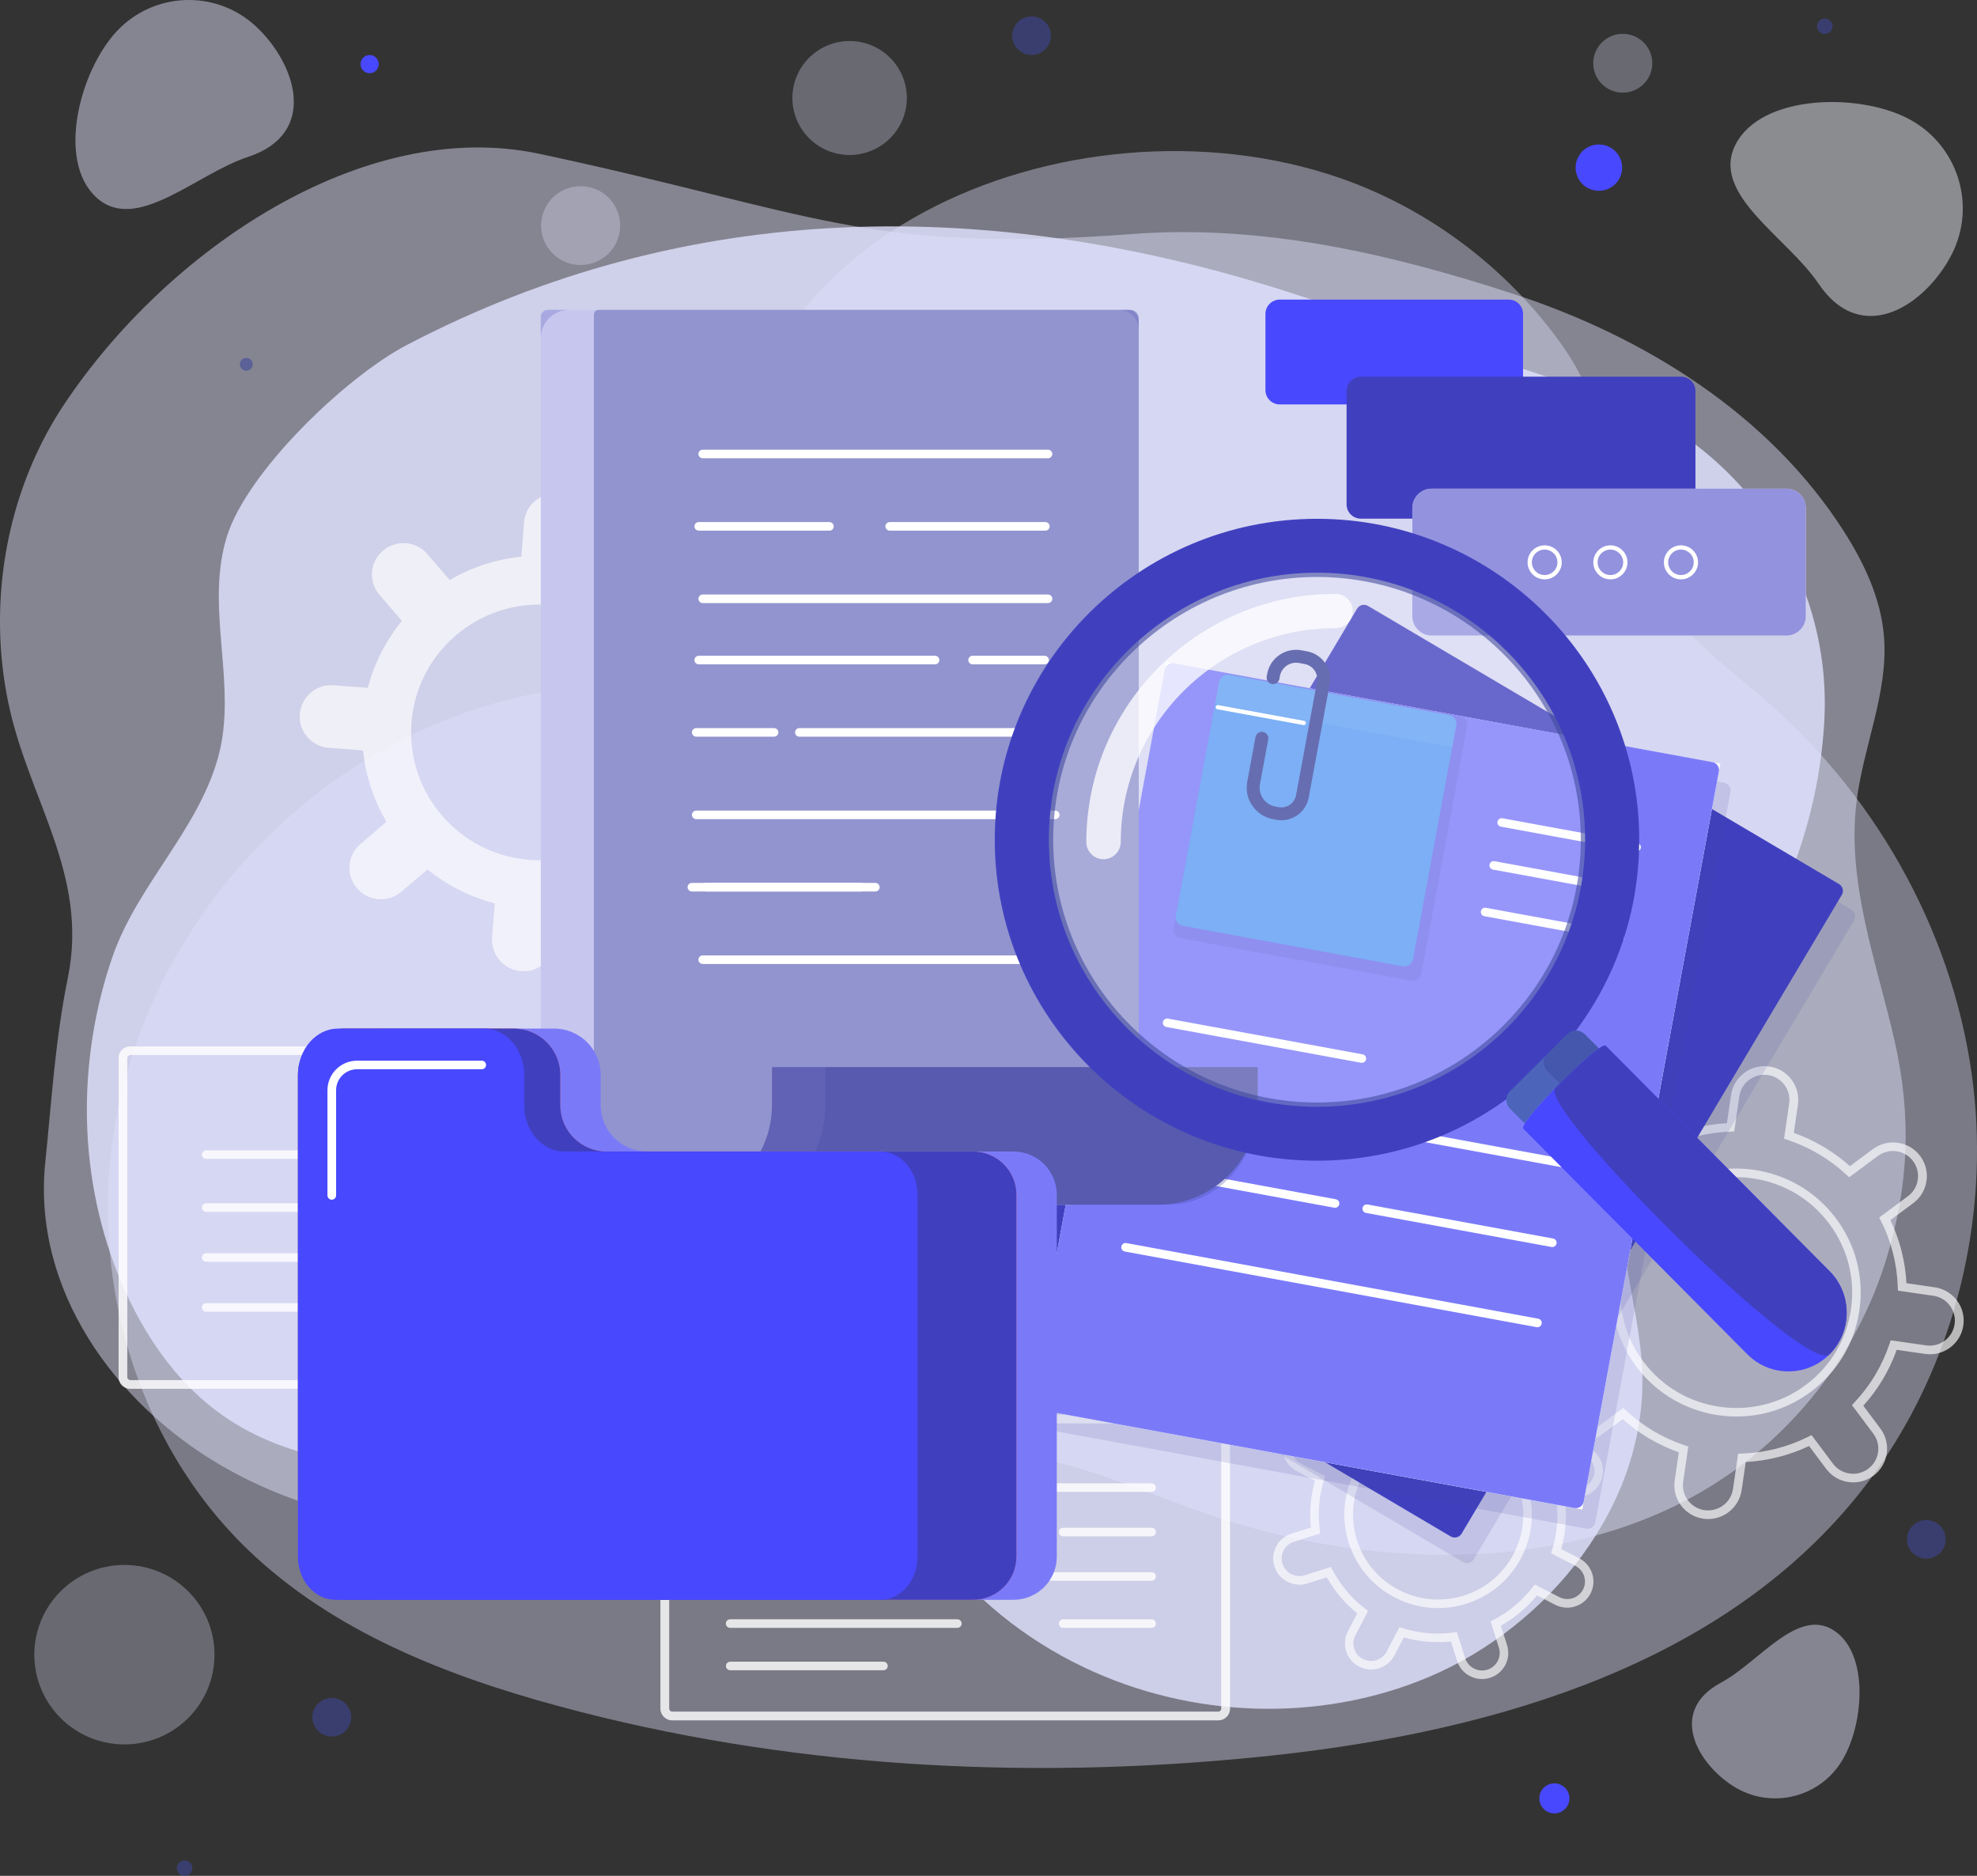
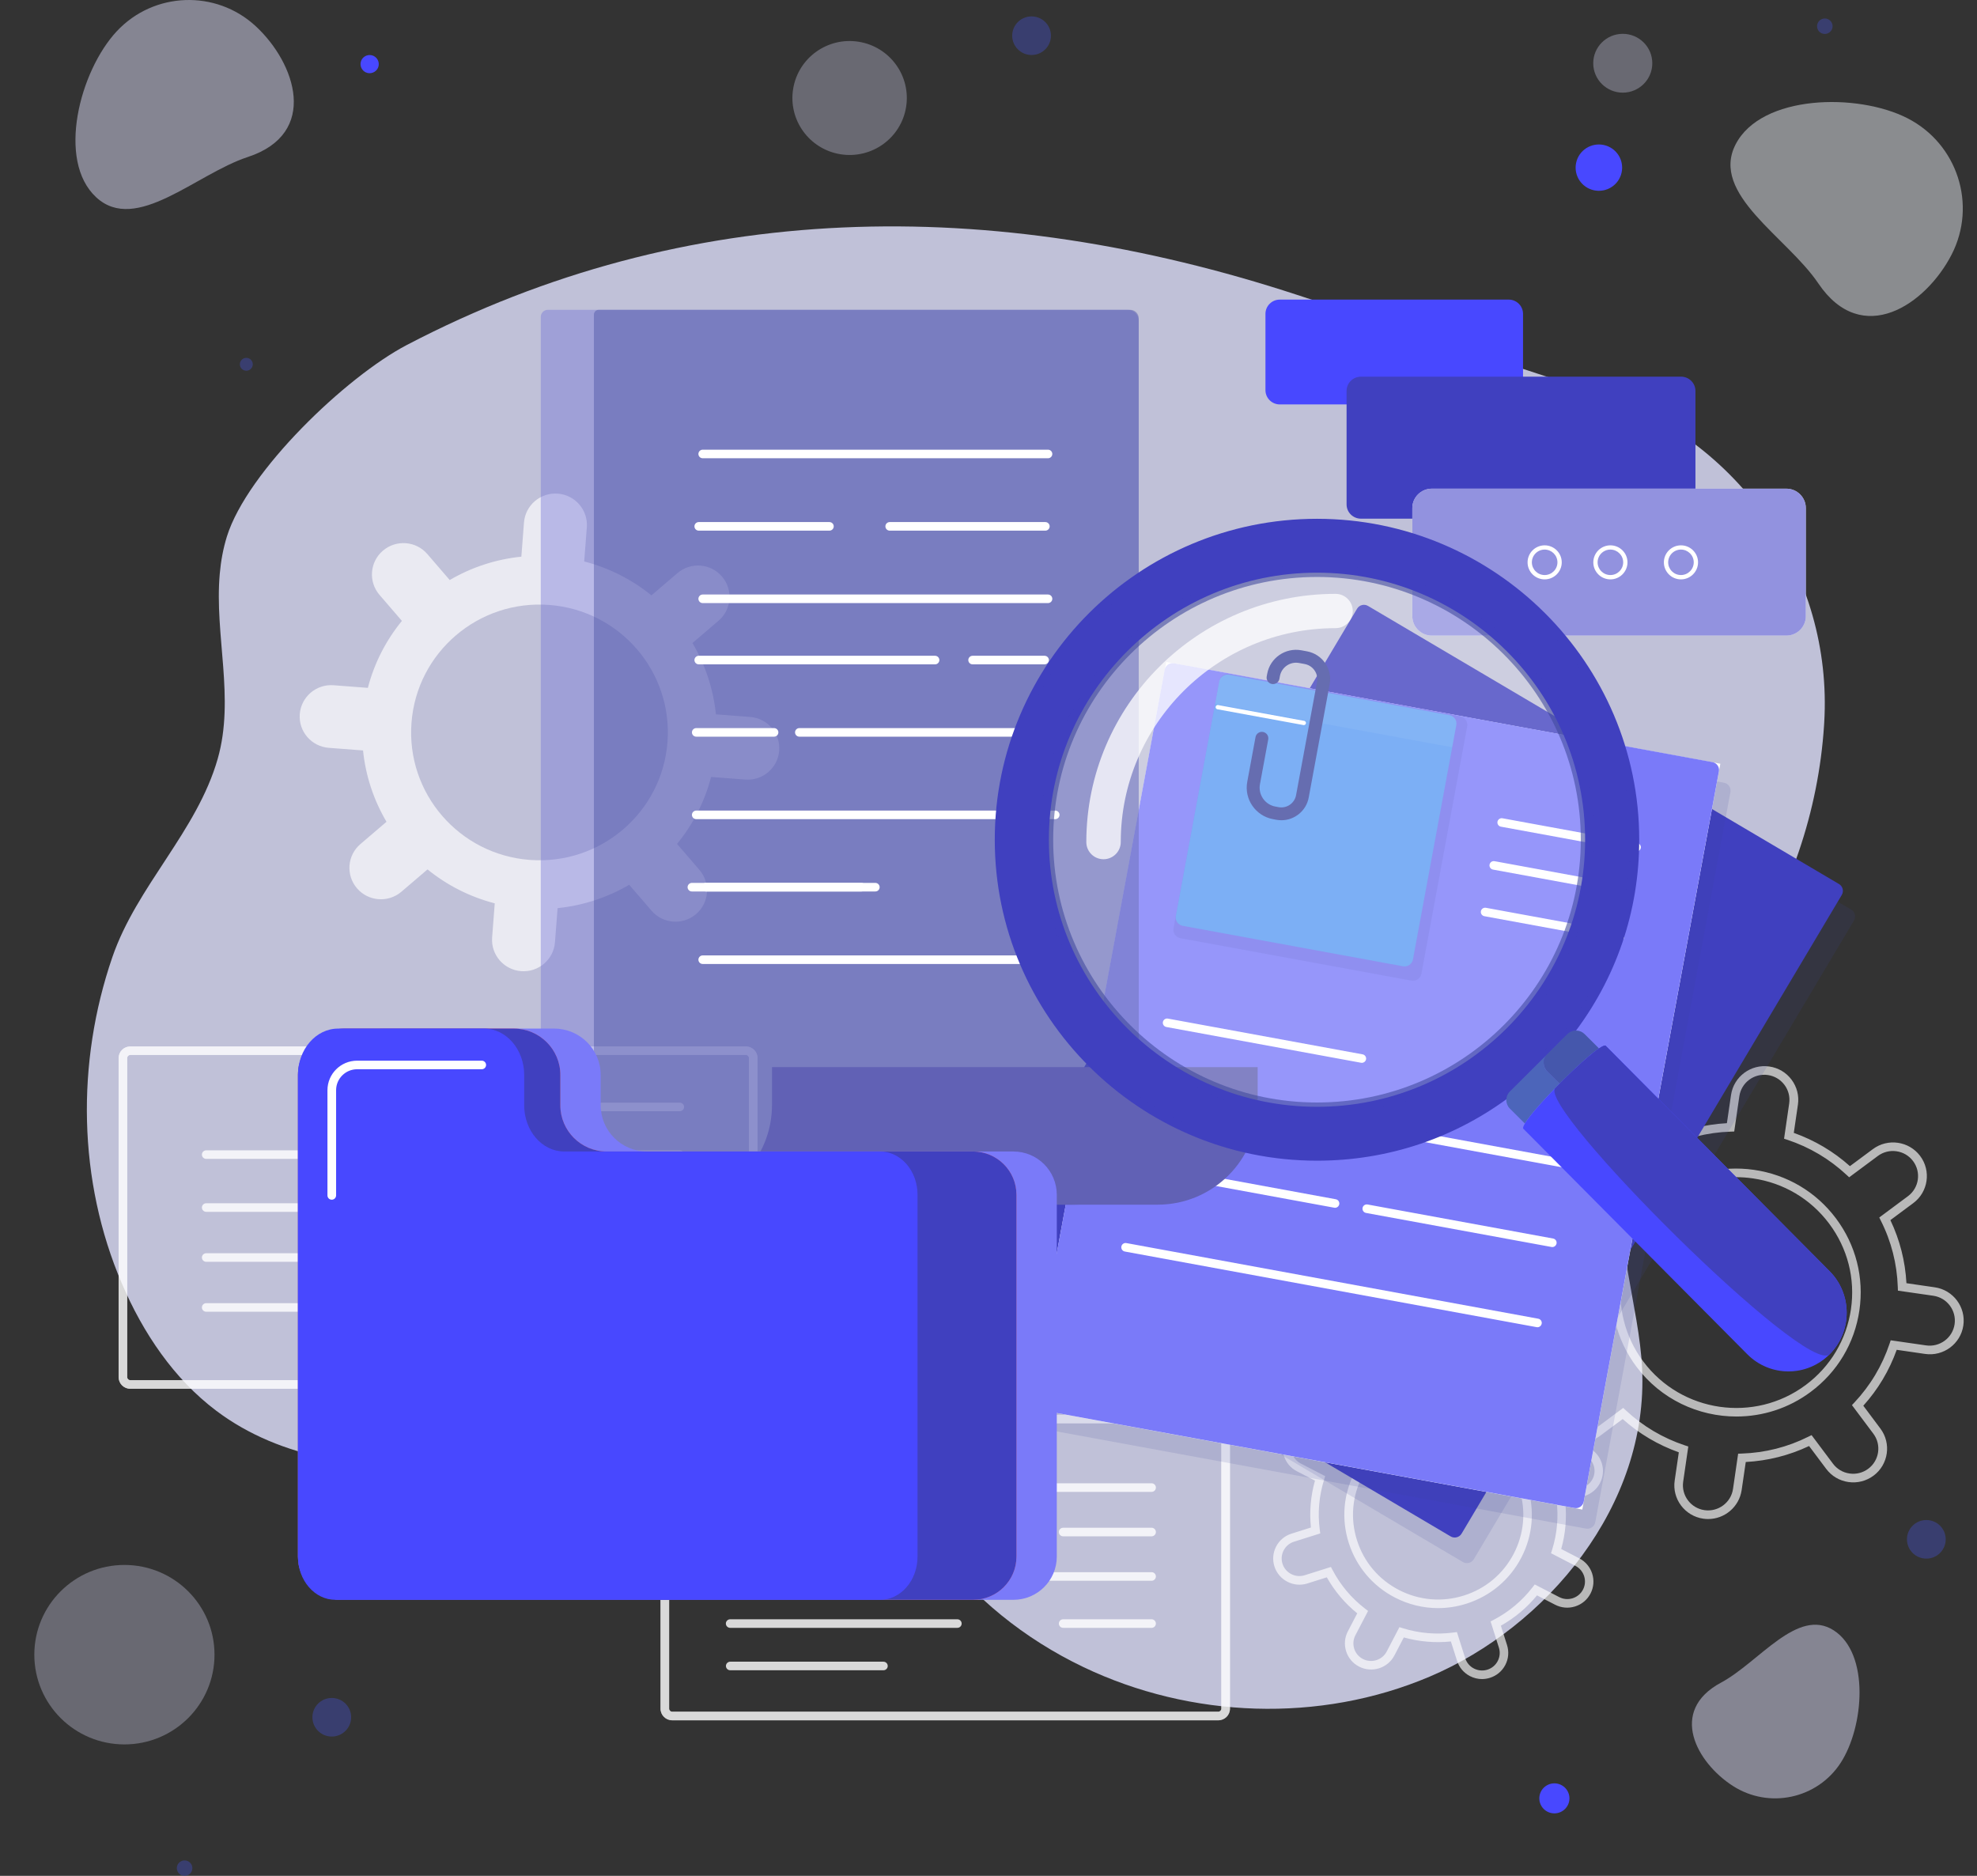
<svg xmlns="http://www.w3.org/2000/svg" width="234" height="222" viewBox="0 0 234 222" fill="none">
  <rect x="0" y="0" width="234" height="222" fill="#333333" stroke="none" />
  <g id="Frame" clip-path="url(#clip0_1885_15230)">
    <g id="Group">
      <g id="Group_2">
        <g id="Group_3" opacity="0.41">
          <g id="Group_4">
            <g id="Group_5">
-               <path id="Vector" d="M233.888 140.013C234.108 136.274 234.011 132.514 233.588 128.795C231.601 111.316 222.593 94.831 209.342 83.201C204.614 79.051 199.234 75.337 196.157 69.857C190.976 60.633 191.368 50.034 184.938 40.926C178.499 31.809 169.119 24.7 158.538 21.047C126.986 10.159 82.815 27.887 86.794 65.743C86.809 65.879 86.825 66.077 86.84 66.326C87.37 74.19 81.169 80.802 73.283 80.989C44.172 81.684 19.116 104.035 13.756 132.347C10.307 150.557 15.952 170.512 29.326 183.389C39.306 193.004 52.7 198.286 66.104 201.914C92.974 209.19 121.25 210.717 148.955 207.931C174.887 205.328 202.24 197.9 219.012 178.031C227.958 167.437 233.083 153.844 233.888 140.013Z" fill="#E1E2FE" />
-             </g>
+               </g>
          </g>
        </g>
        <g id="Group_6" opacity="0.31">
          <path id="Vector_2" d="M107.245 12.674C107.842 8.998 105.333 5.536 101.641 4.942C97.949 4.348 94.473 6.846 93.877 10.523C93.28 14.199 95.79 17.661 99.481 18.255C103.173 18.849 106.649 16.35 107.245 12.674Z" fill="#E1E2FE" />
        </g>
        <g id="Group_7" opacity="0.31">
          <path id="Vector_3" d="M192.073 10.965C194.003 10.965 195.568 9.407 195.568 7.485C195.568 5.562 194.003 4.004 192.073 4.004C190.143 4.004 188.578 5.562 188.578 7.485C188.578 9.407 190.143 10.965 192.073 10.965Z" fill="#E1E2FE" />
        </g>
        <g id="Group_8" opacity="0.31">
-           <path id="Vector_4" d="M73.266 27.826C73.892 25.328 72.365 22.797 69.856 22.173C67.347 21.55 64.806 23.071 64.18 25.569C63.554 28.068 65.081 30.599 67.59 31.222C70.099 31.845 72.64 30.325 73.266 27.826Z" fill="#E1E2FE" />
-         </g>
+           </g>
        <g id="Group_9" opacity="0.31">
          <path id="Vector_5" d="M14.726 206.446C20.615 206.446 25.389 201.692 25.389 195.827C25.389 189.962 20.615 185.207 14.726 185.207C8.837 185.207 4.062 189.962 4.062 195.827C4.062 201.692 8.837 206.446 14.726 206.446Z" fill="#E1E2FE" />
        </g>
      </g>
    </g>
    <g id="Group_10">
      <g id="Group_11">
        <path id="Vector_6" opacity="0.47" d="M230.986 30.148C234.028 24.253 231.689 17.017 225.769 13.993C219.849 10.964 208.473 11.188 205.431 17.083C202.39 22.979 211.504 28.038 215.218 33.538C220.405 41.209 227.945 36.044 230.986 30.148Z" fill="#ECF1F7" />
        <path id="Vector_7" opacity="0.47" d="M205.105 211.36C209.39 214.115 215.101 212.887 217.867 208.62C220.634 204.353 221.321 195.702 217.042 192.947C212.757 190.192 208.197 196.727 203.704 199.132C197.442 202.491 200.82 208.61 205.105 211.36Z" fill="#E1E2FE" />
        <path id="Vector_8" opacity="0.47" d="M30.267 3.1C25.56 -1.258 18.193 -0.989 13.817 3.704C9.44 8.397 6.674 18.992 11.386 23.35C16.099 27.708 23.206 20.59 29.315 18.586C37.828 15.795 34.98 7.454 30.267 3.1Z" fill="#E1E2FE" />
      </g>
      <g id="Group_12">
-         <path id="Vector_9" opacity="0.47" d="M4.299 53.751C0.101 62.833 -1.05 73.3 0.967 83.087C3.336 94.595 10.53 103.433 8.034 115.707C6.515 123.186 6.133 130.112 5.364 137.509C3.78 152.7 13.684 166.085 25.972 173.315C35.953 179.186 47.65 181.388 59.123 181.23C69.45 181.088 79.757 179.191 89.763 176.638C99.407 174.178 108.833 170.935 118.94 171.96C127.347 172.813 134.917 176.43 142.748 179.13C161.44 185.573 184.076 186.482 201.169 176.674C212.138 170.377 219.816 160.159 223.219 149.164C225.94 140.381 226.286 132.166 224.248 123.196C222.154 113.987 218.618 104.707 219.714 95.112C220.478 88.425 223.55 81.976 222.985 75.269C222.613 70.814 220.641 66.633 218.231 62.863C209.438 49.088 194.709 39.864 179.134 34.785C164.477 30 149.356 26.54 134.097 27.691C102.541 30.071 96.111 25.078 63.861 18.208C43.039 13.769 19.752 29.579 7.57 47.89C6.327 49.757 5.237 51.721 4.299 53.751Z" fill="#E1E2FE" />
        <g id="Group_13">
          <path id="Vector_10" opacity="0.81" d="M26.012 67.9C25.364 75.151 27.82 82.625 25.767 89.804C23.311 98.404 16.194 104.843 13.295 113.286C9.01 125.757 9.214 139.736 14.421 151.892C16.928 157.753 20.591 163.192 25.594 166.957C33.307 172.761 43.41 174.035 52.917 173.299C67.059 172.203 81.987 166.104 96.206 167.768C104.052 168.687 106.452 177.145 110.502 182.726C115.087 189.038 121.328 193.995 128.232 197.293C140.943 203.371 156.202 203.945 169.193 198.435C183.066 192.549 195.156 178.185 194.361 161.934C193.994 154.414 190.973 146.951 192.369 139.563C194.127 130.293 201.137 121.845 206.222 114.295C211.836 105.954 215.234 96.009 215.896 85.862C215.901 85.745 215.912 85.633 215.917 85.517C216.961 68.012 205.87 52.045 189.144 46.565L153.552 34.905C117.441 23.078 81.36 23.469 48.153 40.827C40.969 44.581 29.267 55.774 26.857 63.491C26.404 64.953 26.144 66.419 26.012 67.9Z" fill="#E1E2FE" />
        </g>
      </g>
    </g>
    <path id="Vector_11" opacity="0.58" d="M228.004 184.457C229.27 184.457 230.296 183.435 230.296 182.174C230.296 180.913 229.27 179.891 228.004 179.891C226.737 179.891 225.711 180.913 225.711 182.174C225.711 183.435 226.737 184.457 228.004 184.457Z" fill="#3E479B" />
    <path id="Vector_12" opacity="0.58" d="M122.097 6.508C123.363 6.508 124.39 5.486 124.39 4.225C124.39 2.964 123.363 1.941 122.097 1.941C120.831 1.941 119.805 2.964 119.805 4.225C119.805 5.486 120.831 6.508 122.097 6.508Z" fill="#3E479B" />
    <path id="Vector_13" opacity="0.58" d="M39.269 205.516C40.535 205.516 41.562 204.493 41.562 203.232C41.562 201.971 40.535 200.949 39.269 200.949C38.003 200.949 36.977 201.971 36.977 203.232C36.977 204.493 38.003 205.516 39.269 205.516Z" fill="#3E479B" />
    <path id="Vector_14" d="M183.978 214.606C184.963 214.606 185.762 213.811 185.762 212.831C185.762 211.85 184.963 211.055 183.978 211.055C182.994 211.055 182.195 211.85 182.195 212.831C182.195 213.811 182.994 214.606 183.978 214.606Z" fill="#4848FF" />
    <path id="Vector_15" opacity="0.58" d="M29.155 43.874C29.577 43.874 29.919 43.533 29.919 43.113C29.919 42.692 29.577 42.352 29.155 42.352C28.733 42.352 28.391 42.692 28.391 43.113C28.391 43.533 28.733 43.874 29.155 43.874Z" fill="#3E479B" />
    <path id="Vector_16" d="M191.938 20.41C191.622 21.892 190.16 22.836 188.672 22.521C187.185 22.207 186.237 20.75 186.553 19.269C186.869 17.787 188.331 16.844 189.819 17.158C191.306 17.473 192.254 18.929 191.938 20.41Z" fill="#4848FF" />
    <path id="Vector_17" d="M44.809 7.813C44.687 8.392 44.111 8.762 43.526 8.641C42.945 8.519 42.573 7.945 42.695 7.362C42.817 6.784 43.393 6.413 43.979 6.535C44.56 6.662 44.932 7.23 44.809 7.813Z" fill="#4848FF" />
    <path id="Vector_18" opacity="0.58" d="M216.888 3.292C216.781 3.784 216.297 4.099 215.798 3.998C215.299 3.896 214.988 3.409 215.09 2.912C215.197 2.42 215.681 2.105 216.18 2.207C216.674 2.313 216.99 2.8 216.888 3.292Z" fill="#3E479B" />
    <path id="Vector_19" opacity="0.58" d="M22.747 221.281C22.64 221.773 22.156 222.087 21.657 221.986C21.163 221.879 20.847 221.397 20.949 220.9C21.056 220.408 21.54 220.093 22.039 220.195C22.538 220.301 22.854 220.783 22.747 221.281Z" fill="#3E479B" />
    <g id="Group_14">
      <g id="Group_15" opacity="0.66">
        <g id="Group_16">
          <g id="Group_17">
            <g id="Group_18">
              <path id="Vector_20" d="M88.791 84.851L84.736 84.541C84.425 81.502 83.457 78.635 81.959 76.099L85.046 73.46C86.61 72.126 86.789 69.782 85.449 68.224C84.109 66.666 81.755 66.489 80.191 67.823L77.104 70.461C74.816 68.604 72.116 67.214 69.146 66.448L69.457 62.409C69.615 60.364 68.076 58.578 66.023 58.421C63.969 58.264 62.176 59.796 62.018 61.841L61.708 65.88C58.656 66.189 55.777 67.153 53.23 68.645L50.581 65.57C49.241 64.013 46.887 63.835 45.323 65.169C43.759 66.504 43.581 68.848 44.92 70.406L47.57 73.48C45.705 75.758 44.309 78.448 43.54 81.406L39.484 81.096C37.431 80.939 35.638 82.471 35.48 84.516C35.322 86.561 36.861 88.347 38.914 88.504L42.969 88.814C43.28 91.853 44.248 94.719 45.746 97.256L42.658 99.895C41.094 101.229 40.916 103.573 42.256 105.131C43.596 106.689 45.95 106.866 47.514 105.532L50.601 102.893C52.889 104.75 55.589 106.141 58.559 106.907L58.248 110.945C58.09 112.99 59.629 114.776 61.682 114.933C63.735 115.091 65.528 113.558 65.686 111.514L65.997 107.475C69.049 107.165 71.927 106.201 74.475 104.71L77.124 107.784C78.464 109.342 80.818 109.52 82.382 108.185C83.946 106.851 84.124 104.507 82.784 102.949L80.135 99.874C82 97.596 83.396 94.907 84.165 91.949L88.22 92.259C90.273 92.416 92.067 90.884 92.225 88.839C92.383 86.789 90.844 85.003 88.791 84.851ZM62.696 101.767C54.33 101.133 48.064 93.862 48.706 85.526C49.343 77.194 56.643 70.954 65.014 71.593C73.379 72.227 79.646 79.498 79.004 87.834C78.362 96.171 71.066 102.401 62.696 101.767Z" fill="white" />
            </g>
          </g>
          <g id="Group_19">
            <g id="Group_20">
              <path id="Vector_21" d="M175.413 198.712C174.924 198.712 174.435 198.596 173.987 198.362C173.248 197.982 172.708 197.337 172.458 196.551L171.73 194.263C169.845 194.455 167.975 194.293 166.156 193.786L165.046 195.917C164.256 197.429 162.376 198.022 160.858 197.236C160.119 196.855 159.579 196.211 159.329 195.425C159.08 194.638 159.151 193.801 159.533 193.065L160.644 190.934C159.176 189.747 157.969 188.311 157.042 186.672L154.744 187.398C153.109 187.915 151.361 187.007 150.842 185.383C150.592 184.597 150.663 183.76 151.045 183.024C151.427 182.288 152.074 181.751 152.864 181.502L155.162 180.776C154.968 178.904 155.131 177.037 155.641 175.226L153.501 174.12C152.762 173.739 152.222 173.095 151.973 172.308C151.723 171.522 151.794 170.685 152.176 169.949C152.558 169.213 153.205 168.675 153.995 168.427C154.785 168.178 155.625 168.249 156.364 168.63L158.504 169.736C159.696 168.275 161.138 167.072 162.784 166.149L162.055 163.86C161.54 162.232 162.447 160.491 164.078 159.974C164.867 159.725 165.708 159.796 166.447 160.177C167.185 160.557 167.725 161.202 167.975 161.988L168.704 164.276C170.589 164.084 172.458 164.246 174.277 164.753L175.388 162.622C176.178 161.11 178.057 160.517 179.576 161.303C181.094 162.09 181.69 163.962 180.9 165.474L179.79 167.605C181.257 168.792 182.464 170.228 183.392 171.867L185.689 171.141C186.479 170.893 187.32 170.964 188.058 171.344C188.797 171.725 189.337 172.369 189.587 173.156C190.101 174.784 189.195 176.525 187.564 177.042L185.267 177.768C185.46 179.64 185.297 181.507 184.788 183.318L186.927 184.425C188.446 185.211 189.042 187.083 188.252 188.595C187.87 189.331 187.223 189.869 186.433 190.117C185.644 190.366 184.803 190.295 184.064 189.914L181.924 188.808C180.727 190.27 179.29 191.472 177.645 192.395L178.373 194.684C178.623 195.47 178.552 196.312 178.17 197.043C177.787 197.779 177.14 198.317 176.351 198.565C176.045 198.662 175.729 198.712 175.413 198.712ZM172.443 193.151L173.426 196.247C173.595 196.774 173.961 197.211 174.456 197.464C174.95 197.718 175.515 197.769 176.05 197.601C176.58 197.434 177.018 197.068 177.273 196.576C177.528 196.084 177.579 195.521 177.41 194.988L176.427 191.893L176.804 191.695C178.608 190.752 180.151 189.458 181.395 187.849L181.654 187.514L184.548 189.011C185.042 189.265 185.608 189.316 186.143 189.148C186.673 188.981 187.111 188.615 187.366 188.123C187.895 187.109 187.498 185.85 186.474 185.317L183.58 183.821L183.708 183.415C184.314 181.477 184.487 179.478 184.222 177.463L184.166 177.042L187.274 176.063C188.369 175.718 188.981 174.546 188.634 173.45C188.466 172.922 188.099 172.486 187.605 172.232C187.111 171.978 186.545 171.928 186.01 172.095L182.903 173.074L182.704 172.699C181.756 170.903 180.457 169.365 178.842 168.127L178.506 167.869L180.009 164.987C180.539 163.967 180.141 162.709 179.117 162.181C178.093 161.653 176.83 162.049 176.3 163.069L174.797 165.951L174.389 165.824C172.443 165.22 170.436 165.053 168.413 165.311L167.99 165.367L167.007 162.272C166.839 161.745 166.472 161.308 165.978 161.054C165.484 160.801 164.918 160.75 164.383 160.917C163.288 161.262 162.677 162.435 163.023 163.53L164.006 166.626L163.629 166.823C161.826 167.767 160.282 169.061 159.039 170.669L158.779 171.004L155.885 169.507C155.391 169.254 154.826 169.203 154.291 169.37C153.761 169.538 153.323 169.903 153.068 170.395C152.813 170.888 152.762 171.451 152.93 171.983C153.099 172.511 153.465 172.948 153.96 173.201L156.853 174.698L156.726 175.104C156.12 177.042 155.946 179.041 156.211 181.055L156.267 181.477L153.16 182.456C152.63 182.623 152.192 182.989 151.937 183.481C151.682 183.973 151.631 184.536 151.799 185.069C152.146 186.16 153.323 186.769 154.423 186.424L157.531 185.444L157.73 185.82C158.677 187.616 159.976 189.153 161.591 190.391L161.928 190.65L160.425 193.532C160.17 194.024 160.119 194.587 160.287 195.12C160.455 195.648 160.822 196.084 161.316 196.338C162.34 196.866 163.604 196.465 164.134 195.45L165.637 192.568L166.044 192.695C167.99 193.299 169.998 193.466 172.015 193.207L172.443 193.151ZM170.207 190.315C168.454 190.315 166.712 189.894 165.107 189.067C162.478 187.707 160.537 185.409 159.64 182.598C158.743 179.787 159.003 176.793 160.369 174.175C161.734 171.557 164.042 169.624 166.864 168.731C169.692 167.838 172.693 168.097 175.322 169.457C177.951 170.817 179.892 173.115 180.788 175.926C181.685 178.737 181.425 181.73 180.06 184.348C178.694 186.966 176.386 188.9 173.564 189.793C172.463 190.143 171.332 190.315 170.207 190.315ZM170.232 169.228C169.208 169.228 168.184 169.386 167.18 169.7C164.613 170.507 162.519 172.263 161.281 174.642C160.043 177.022 159.803 179.736 160.618 182.293C161.428 184.851 163.191 186.936 165.581 188.169C167.97 189.402 170.701 189.635 173.263 188.829C175.831 188.022 177.925 186.266 179.163 183.887C180.401 181.507 180.641 178.793 179.825 176.235C179.015 173.678 177.253 171.593 174.863 170.36C173.406 169.609 171.822 169.228 170.232 169.228Z" fill="white" />
            </g>
          </g>
          <g id="Group_21">
            <g id="Group_22">
              <path id="Vector_22" d="M202.177 179.773C201.988 179.773 201.795 179.757 201.601 179.732C199.416 179.417 197.897 177.388 198.218 175.216L198.707 171.878C196.242 171 194.01 169.681 192.064 167.94L189.348 169.955C188.492 170.589 187.438 170.858 186.378 170.706C185.318 170.553 184.386 170 183.749 169.148C182.43 167.387 182.797 164.886 184.564 163.572L187.28 161.558C186.159 159.203 185.522 156.697 185.38 154.094L182.027 153.607C179.842 153.292 178.323 151.263 178.644 149.091C178.797 148.036 179.353 147.107 180.208 146.468C181.064 145.834 182.119 145.565 183.179 145.717L186.531 146.204C187.412 143.748 188.737 141.526 190.485 139.588L188.462 136.889C187.825 136.036 187.555 134.986 187.708 133.931C187.861 132.875 188.416 131.947 189.277 131.307C190.133 130.673 191.188 130.404 192.247 130.557C193.307 130.709 194.239 131.262 194.881 132.119L196.904 134.819C199.268 133.702 201.785 133.068 204.398 132.926L204.887 129.587C205.203 127.411 207.246 125.899 209.422 126.218C210.481 126.371 211.414 126.924 212.05 127.776C212.687 128.628 212.957 129.679 212.804 130.734L212.315 134.073C214.781 134.95 217.013 136.27 218.959 138.01L221.674 135.996C223.442 134.682 225.954 135.042 227.273 136.808C228.593 138.568 228.226 141.07 226.458 142.384L223.748 144.398C224.869 146.752 225.506 149.259 225.648 151.862L229 152.349C231.186 152.663 232.699 154.693 232.383 156.864C232.068 159.041 230.025 160.553 227.849 160.233L224.497 159.746C223.615 162.202 222.291 164.424 220.543 166.363L222.566 169.067C223.885 170.827 223.519 173.329 221.751 174.643C220.895 175.277 219.84 175.546 218.781 175.394C217.721 175.242 216.788 174.689 216.147 173.831L214.124 171.132C211.76 172.248 209.243 172.882 206.63 173.024L206.141 176.363C205.845 178.342 204.128 179.773 202.177 179.773ZM192.125 166.621L192.436 166.91C194.453 168.788 196.802 170.183 199.426 171.056L199.828 171.188L199.222 175.358C198.988 176.977 200.119 178.489 201.744 178.722C203.369 178.956 204.887 177.829 205.122 176.211L205.728 172.04L206.156 172.025C208.917 171.934 211.571 171.264 214.037 170.031L214.419 169.843L216.952 173.222C217.425 173.857 218.123 174.273 218.913 174.384C219.703 174.501 220.487 174.298 221.124 173.826C222.444 172.847 222.714 170.98 221.73 169.671L219.198 166.291L219.489 165.982C221.374 163.973 222.775 161.634 223.651 159.021L223.784 158.62L227.971 159.224C229.602 159.457 231.115 158.331 231.349 156.712C231.584 155.094 230.452 153.582 228.827 153.348L224.639 152.744L224.624 152.318C224.532 149.568 223.86 146.925 222.622 144.469L222.433 144.088L225.826 141.567C227.146 140.588 227.416 138.725 226.433 137.411C225.959 136.777 225.261 136.361 224.471 136.249C223.682 136.133 222.897 136.336 222.26 136.808L218.867 139.329L218.556 139.04C216.539 137.163 214.19 135.767 211.566 134.895L211.164 134.763L211.77 130.592C211.882 129.806 211.684 129.024 211.21 128.39C210.731 127.756 210.038 127.34 209.248 127.228C207.618 126.99 206.105 128.121 205.871 129.74L205.264 133.91L204.836 133.926C202.075 134.017 199.421 134.687 196.955 135.92L196.573 136.107L194.041 132.728C193.567 132.094 192.869 131.678 192.079 131.566C191.289 131.455 190.505 131.652 189.868 132.124C189.231 132.596 188.813 133.291 188.701 134.078C188.589 134.864 188.788 135.646 189.262 136.28L191.794 139.659L191.503 139.968C189.618 141.978 188.217 144.317 187.341 146.93L187.209 147.331L183.021 146.727C182.236 146.615 181.446 146.813 180.81 147.285C180.173 147.757 179.755 148.452 179.643 149.238C179.409 150.857 180.54 152.369 182.165 152.602L186.353 153.206L186.368 153.632C186.46 156.382 187.132 159.026 188.37 161.481L188.559 161.862L185.166 164.384C184.529 164.856 184.111 165.551 183.999 166.337C183.887 167.124 184.086 167.905 184.559 168.539C185.033 169.173 185.731 169.589 186.521 169.701C187.31 169.813 188.095 169.615 188.732 169.143L192.125 166.621ZM205.519 167.641C201.025 167.641 196.583 165.607 193.694 161.75C188.834 155.266 190.179 146.052 196.69 141.212C199.843 138.867 203.726 137.888 207.618 138.451C211.515 139.015 214.954 141.054 217.308 144.195C219.662 147.336 220.645 151.202 220.08 155.078C219.514 158.96 217.466 162.385 214.312 164.729C211.673 166.697 208.581 167.641 205.519 167.641ZM205.473 139.314C202.539 139.314 199.696 140.248 197.301 142.028C191.239 146.534 189.99 155.109 194.514 161.147C199.039 167.184 207.649 168.428 213.711 163.922C216.646 161.74 218.551 158.549 219.081 154.941C219.606 151.329 218.689 147.731 216.498 144.809C214.307 141.886 211.103 139.984 207.48 139.461C206.803 139.36 206.135 139.314 205.473 139.314Z" fill="white" />
            </g>
          </g>
        </g>
      </g>
      <g id="Group_23">
        <g id="Group_24" opacity="0.81">
          <path id="Vector_23" d="M136.302 181.819H125.838C125.557 181.819 125.328 181.591 125.328 181.312C125.328 181.033 125.557 180.805 125.838 180.805H136.302C136.582 180.805 136.812 181.033 136.812 181.312C136.812 181.591 136.582 181.819 136.302 181.819Z" fill="white" />
          <path id="Vector_24" d="M136.302 192.651H125.838C125.557 192.651 125.328 192.423 125.328 192.144C125.328 191.865 125.557 191.637 125.838 191.637H136.302C136.582 191.637 136.812 191.865 136.812 192.144C136.812 192.423 136.582 192.651 136.302 192.651Z" fill="white" />
          <g id="Group_25">
            <g id="Group_26">
              <g id="Group_27">
                <path id="Vector_25" d="M144.197 203.591H79.56C78.796 203.591 78.18 202.972 78.18 202.216V168.805C78.18 168.044 78.801 167.43 79.56 167.43H144.197C144.961 167.43 145.578 168.049 145.578 168.805V202.216C145.583 202.977 144.961 203.591 144.197 203.591ZM79.56 168.444C79.362 168.444 79.199 168.607 79.199 168.805V202.216C79.199 202.414 79.362 202.576 79.56 202.576H144.197C144.396 202.576 144.559 202.414 144.559 202.216V168.805C144.559 168.607 144.396 168.444 144.197 168.444H79.56Z" fill="white" />
                <path id="Vector_26" opacity="0.66" d="M144.197 203.591H79.56C78.796 203.591 78.18 202.972 78.18 202.216V168.805C78.18 168.044 78.801 167.43 79.56 167.43H144.197C144.961 167.43 145.578 168.049 145.578 168.805V202.216C145.583 202.977 144.961 203.591 144.197 203.591ZM79.56 168.444C79.362 168.444 79.199 168.607 79.199 168.805V202.216C79.199 202.414 79.362 202.576 79.56 202.576H144.197C144.396 202.576 144.559 202.414 144.559 202.216V168.805C144.559 168.607 144.396 168.444 144.197 168.444H79.56Z" fill="white" />
              </g>
            </g>
            <path id="Vector_27" d="M136.303 176.558H86.431C86.151 176.558 85.922 176.329 85.922 176.05C85.922 175.771 86.151 175.543 86.431 175.543H136.303C136.584 175.543 136.813 175.771 136.813 176.05C136.813 176.334 136.584 176.558 136.303 176.558Z" fill="white" />
            <path id="Vector_28" d="M136.303 187.077H86.431C86.151 187.077 85.922 186.849 85.922 186.57C85.922 186.291 86.151 186.062 86.431 186.062H136.303C136.584 186.062 136.813 186.291 136.813 186.57C136.813 186.849 136.584 187.077 136.303 187.077Z" fill="white" />
            <path id="Vector_29" d="M113.313 181.819H86.424C86.143 181.819 85.914 181.591 85.914 181.312C85.914 181.033 86.143 180.805 86.424 180.805H113.313C113.594 180.805 113.823 181.033 113.823 181.312C113.823 181.591 113.599 181.819 113.313 181.819Z" fill="white" />
            <path id="Vector_30" d="M113.313 192.651H86.424C86.143 192.651 85.914 192.423 85.914 192.144C85.914 191.865 86.143 191.637 86.424 191.637H113.313C113.594 191.637 113.823 191.865 113.823 192.144C113.823 192.423 113.599 192.651 113.313 192.651Z" fill="white" />
            <path id="Vector_31" d="M104.563 197.671H86.431C86.151 197.671 85.922 197.443 85.922 197.164C85.922 196.885 86.151 196.656 86.431 196.656H104.563C104.844 196.656 105.073 196.885 105.073 197.164C105.073 197.443 104.844 197.671 104.563 197.671Z" fill="white" />
          </g>
        </g>
        <g id="Group_28" opacity="0.81">
          <path id="Vector_32" d="M36.166 149.331H24.408C24.128 149.331 23.898 149.103 23.898 148.824C23.898 148.545 24.128 148.316 24.408 148.316H36.172C36.452 148.316 36.681 148.545 36.681 148.824C36.676 149.103 36.452 149.331 36.166 149.331Z" fill="white" />
          <path id="Vector_33" d="M36.166 137.151H24.408C24.128 137.151 23.898 136.923 23.898 136.644C23.898 136.365 24.128 136.137 24.408 136.137H36.172C36.452 136.137 36.681 136.365 36.681 136.644C36.676 136.923 36.452 137.151 36.166 137.151Z" fill="white" />
          <g id="Group_29">
            <g id="Group_30">
              <g id="Group_31">
                <path id="Vector_34" d="M88.279 164.358H15.42C14.655 164.358 14.039 163.739 14.039 162.983V125.219C14.039 124.458 14.661 123.844 15.42 123.844H88.284C89.049 123.844 89.665 124.463 89.665 125.219V162.983C89.66 163.739 89.043 164.358 88.279 164.358ZM15.42 124.853C15.221 124.853 15.058 125.016 15.058 125.214V162.978C15.058 163.176 15.221 163.338 15.42 163.338H88.284C88.483 163.338 88.646 163.176 88.646 162.978V125.214C88.646 125.016 88.483 124.853 88.284 124.853H15.42Z" fill="white" />
                <path id="Vector_35" opacity="0.66" d="M88.279 164.358H15.42C14.655 164.358 14.039 163.739 14.039 162.983V125.219C14.039 124.458 14.661 123.844 15.42 123.844H88.284C89.049 123.844 89.665 124.463 89.665 125.219V162.983C89.66 163.739 89.043 164.358 88.279 164.358ZM15.42 124.853C15.221 124.853 15.058 125.016 15.058 125.214V162.978C15.058 163.176 15.221 163.338 15.42 163.338H88.284C88.483 163.338 88.646 163.176 88.646 162.978V125.214C88.646 125.016 88.483 124.853 88.284 124.853H15.42Z" fill="white" />
              </g>
            </g>
            <path id="Vector_36" d="M80.46 155.241H24.408C24.128 155.241 23.898 155.013 23.898 154.734C23.898 154.455 24.128 154.227 24.408 154.227H80.46C80.74 154.227 80.969 154.455 80.969 154.734C80.969 155.013 80.74 155.241 80.46 155.241Z" fill="white" />
            <path id="Vector_37" d="M80.46 143.417H24.408C24.128 143.417 23.898 143.189 23.898 142.91C23.898 142.631 24.128 142.402 24.408 142.402H80.46C80.74 142.402 80.969 142.631 80.969 142.91C80.969 143.189 80.74 143.417 80.46 143.417Z" fill="white" />
            <path id="Vector_38" d="M80.458 149.331H50.236C49.956 149.331 49.727 149.103 49.727 148.824C49.727 148.545 49.956 148.316 50.236 148.316H80.458C80.738 148.316 80.967 148.545 80.967 148.824C80.967 149.103 80.738 149.331 80.458 149.331Z" fill="white" />
            <path id="Vector_39" d="M80.458 137.151H50.236C49.956 137.151 49.727 136.923 49.727 136.644C49.727 136.365 49.956 136.137 50.236 136.137H80.458C80.738 136.137 80.967 136.365 80.967 136.644C80.967 136.923 80.738 137.151 80.458 137.151Z" fill="white" />
            <path id="Vector_40" d="M80.459 131.511H60.08C59.8 131.511 59.57 131.283 59.57 131.003C59.57 130.724 59.8 130.496 60.08 130.496H80.459C80.739 130.496 80.968 130.724 80.968 131.003C80.968 131.283 80.739 131.511 80.459 131.511Z" fill="white" />
          </g>
        </g>
      </g>
    </g>
    <path id="Vector_41" opacity="0.14" d="M173.146 184.859L117.4 151.945C116.952 151.681 116.804 151.103 117.069 150.656L162.071 75.066C162.336 74.62 162.916 74.473 163.365 74.737L219.111 107.65C219.559 107.914 219.707 108.493 219.442 108.939L174.441 184.529C174.176 184.975 173.595 185.123 173.146 184.859Z" fill="#3E479B" />
    <path id="Vector_42" d="M171.701 181.831L115.955 148.917C115.507 148.654 115.359 148.075 115.624 147.629L160.625 72.039C160.89 71.592 161.471 71.445 161.919 71.709L217.666 104.623C218.114 104.887 218.262 105.465 217.997 105.912L172.995 181.502C172.73 181.948 172.15 182.095 171.701 181.831Z" fill="#4040BF" />
    <path id="Vector_43" opacity="0.14" d="M187.712 180.902L123.977 169.202C123.463 169.106 123.126 168.619 123.218 168.106L139.221 81.689C139.317 81.177 139.807 80.842 140.321 80.933L204.056 92.633C204.571 92.73 204.907 93.217 204.815 93.729L188.818 180.152C188.716 180.664 188.227 180.999 187.712 180.902Z" fill="#3E479B" />
    <path id="Vector_44" d="M138.035 78.343L121.695 166.609L187.283 178.652L203.623 90.386L138.035 78.343Z" fill="white" />
    <path id="Vector_45" d="M186.353 178.47L122.618 166.77C122.103 166.673 121.767 166.186 121.859 165.674L137.856 79.251C137.953 78.739 138.442 78.404 138.957 78.496L202.691 90.196C203.206 90.292 203.542 90.779 203.451 91.292L187.453 177.714C187.356 178.227 186.862 178.566 186.353 178.47Z" fill="#7A7AF9" />
    <path id="Vector_46" d="M193.694 100.773C193.663 100.773 193.633 100.768 193.602 100.763L177.65 97.835C177.375 97.784 177.192 97.52 177.243 97.246C177.294 96.972 177.559 96.79 177.839 96.841L193.79 99.768C194.066 99.819 194.249 100.083 194.198 100.357C194.152 100.605 193.938 100.773 193.694 100.773Z" fill="white" />
    <path id="Vector_47" d="M192.756 105.851C192.726 105.851 192.695 105.846 192.664 105.841L176.713 102.913C176.438 102.862 176.254 102.599 176.305 102.325C176.356 102.051 176.621 101.868 176.901 101.919L192.853 104.846C193.128 104.897 193.312 105.161 193.261 105.435C193.21 105.678 192.996 105.851 192.756 105.851Z" fill="white" />
    <path id="Vector_48" d="M191.733 111.366C191.702 111.366 191.672 111.361 191.641 111.356L175.69 108.429C175.414 108.378 175.231 108.114 175.282 107.84C175.333 107.566 175.593 107.384 175.878 107.434L191.83 110.362C192.105 110.413 192.288 110.676 192.237 110.95C192.186 111.194 191.972 111.366 191.733 111.366Z" fill="white" />
    <g id="Group_32">
      <path id="Vector_49" opacity="0.14" d="M167.053 116.052L139.72 111.034C139.165 110.933 138.798 110.4 138.9 109.852L144.321 80.576C144.422 80.023 144.957 79.658 145.508 79.759L172.841 84.777C173.396 84.879 173.763 85.411 173.661 85.959L168.24 115.235C168.138 115.788 167.608 116.154 167.053 116.052Z" fill="#3E479B" />
      <path id="Vector_50" d="M166.053 114.355L139.993 109.57C139.438 109.469 139.071 108.936 139.173 108.388L144.304 80.67C144.406 80.117 144.94 79.751 145.491 79.853L171.55 84.638C172.105 84.739 172.472 85.272 172.37 85.82L167.24 113.538C167.138 114.096 166.603 114.456 166.053 114.355Z" fill="#599AF2" />
      <path id="Vector_51" opacity="0.07" d="M171.879 88.438L143.812 83.288L144.302 80.645C144.398 80.107 144.918 79.752 145.458 79.853L171.609 84.653C172.129 84.749 172.47 85.247 172.373 85.759L171.879 88.438Z" fill="#ECF1F7" />
      <path id="Vector_52" d="M151.667 97.073C151.468 97.073 151.269 97.052 151.065 97.017L150.678 96.946C148.615 96.565 147.244 94.586 147.626 92.531L148.605 87.234C148.681 86.818 149.084 86.549 149.496 86.626C149.914 86.702 150.184 87.097 150.108 87.513L149.129 92.811C148.9 94.038 149.72 95.226 150.953 95.454L151.34 95.525C152.298 95.703 153.226 95.068 153.404 94.109L155.885 80.704C156.068 79.72 155.411 78.766 154.418 78.584L153.755 78.462C152.701 78.269 151.692 78.964 151.493 80.009L151.432 80.339C151.356 80.755 150.953 81.024 150.541 80.948C150.128 80.872 149.853 80.476 149.929 80.06L149.99 79.73C150.337 77.858 152.151 76.615 154.03 76.96L154.693 77.082C156.512 77.416 157.719 79.162 157.383 80.973L154.902 94.378C154.616 95.961 153.226 97.073 151.667 97.073Z" fill="#3E479B" />
      <path id="Vector_53" d="M154.321 85.813C154.306 85.813 154.29 85.813 154.275 85.808L144.091 83.94C143.953 83.915 143.862 83.783 143.887 83.646C143.913 83.509 144.045 83.413 144.183 83.443L154.367 85.31C154.504 85.336 154.596 85.468 154.571 85.605C154.55 85.726 154.443 85.813 154.321 85.813Z" fill="white" />
    </g>
    <g id="Group_33">
      <path id="Vector_54" d="M185.457 138.245C185.427 138.245 185.396 138.245 185.365 138.234L136.619 129.284C136.344 129.233 136.161 128.97 136.212 128.696C136.263 128.422 136.522 128.239 136.808 128.29L185.554 137.24C185.829 137.291 186.012 137.555 185.961 137.834C185.911 138.072 185.697 138.245 185.457 138.245Z" fill="white" />
      <path id="Vector_55" d="M181.973 157.075C181.942 157.075 181.912 157.075 181.881 157.065L133.135 148.115C132.86 148.064 132.676 147.8 132.727 147.521C132.778 147.247 133.043 147.06 133.323 147.115L182.07 156.066C182.345 156.116 182.528 156.38 182.477 156.654C182.426 156.903 182.212 157.075 181.973 157.075Z" fill="white" />
      <path id="Vector_56" d="M158.012 142.939C157.982 142.939 157.951 142.939 157.92 142.928L134.877 138.697C134.602 138.646 134.418 138.382 134.469 138.103C134.52 137.829 134.785 137.642 135.066 137.697L158.109 141.929C158.384 141.98 158.567 142.243 158.516 142.523C158.466 142.771 158.252 142.939 158.012 142.939Z" fill="white" />
      <path id="Vector_57" d="M161.184 125.784C161.153 125.784 161.123 125.784 161.092 125.774L138.049 121.542C137.774 121.491 137.59 121.227 137.641 120.953C137.692 120.679 137.957 120.497 138.237 120.548L161.281 124.779C161.556 124.83 161.739 125.094 161.688 125.373C161.637 125.616 161.423 125.784 161.184 125.784Z" fill="white" />
      <path id="Vector_58" d="M183.732 147.586C183.701 147.586 183.67 147.586 183.64 147.576L161.682 143.547C161.407 143.496 161.223 143.232 161.274 142.953C161.325 142.679 161.585 142.497 161.87 142.548L183.828 146.576C184.104 146.627 184.287 146.891 184.236 147.165C184.185 147.413 183.971 147.586 183.732 147.586Z" fill="white" />
    </g>
    <path id="Vector_59" d="M178.571 47.862H151.478C150.54 47.862 149.781 47.106 149.781 46.173V37.147C149.781 36.213 150.54 35.457 151.478 35.457H178.571C179.509 35.457 180.268 36.213 180.268 37.147V46.173C180.268 47.102 179.509 47.862 178.571 47.862Z" fill="#4848FF" />
    <path id="Vector_60" d="M198.979 61.383H161.079C160.142 61.383 159.383 60.627 159.383 59.693V46.268C159.383 45.334 160.142 44.578 161.079 44.578H198.979C199.916 44.578 200.675 45.334 200.675 46.268V59.688C200.675 60.627 199.916 61.383 198.979 61.383Z" fill="#4040BF" />
    <g id="Group_34">
      <g id="Group_35">
        <g id="Group_36">
          <path id="Vector_61" d="M169.467 57.832H211.437C212.706 57.832 213.74 58.867 213.74 60.125V72.927C213.74 74.19 212.701 75.22 211.437 75.22H169.467C168.198 75.22 167.164 74.185 167.164 72.927V60.125C167.164 58.862 168.203 57.832 169.467 57.832Z" fill="white" />
          <path id="Vector_62" opacity="0.74" d="M169.467 57.832H211.437C212.706 57.832 213.74 58.867 213.74 60.125V72.927C213.74 74.19 212.701 75.22 211.437 75.22H169.467C168.198 75.22 167.164 74.185 167.164 72.927V60.125C167.164 58.862 168.203 57.832 169.467 57.832Z" fill="#6D6CD4" />
        </g>
        <g id="Group_37">
          <g id="Group_38">
            <path id="Vector_63" d="M198.96 68.568C197.844 68.568 196.938 67.665 196.938 66.553C196.938 65.442 197.844 64.539 198.96 64.539C200.076 64.539 200.983 65.442 200.983 66.553C200.983 67.659 200.076 68.568 198.96 68.568ZM198.96 65.041C198.125 65.041 197.447 65.716 197.447 66.548C197.447 67.38 198.125 68.055 198.96 68.055C199.796 68.055 200.473 67.38 200.473 66.548C200.473 65.721 199.796 65.041 198.96 65.041Z" fill="white" />
            <path id="Vector_64" d="M190.609 68.568C189.493 68.568 188.586 67.665 188.586 66.553C188.586 65.442 189.493 64.539 190.609 64.539C191.724 64.539 192.631 65.442 192.631 66.553C192.631 67.659 191.724 68.568 190.609 68.568ZM190.609 65.041C189.773 65.041 189.095 65.716 189.095 66.548C189.095 67.38 189.773 68.055 190.609 68.055C191.444 68.055 192.122 67.38 192.122 66.548C192.122 65.721 191.444 65.041 190.609 65.041Z" fill="white" />
            <path id="Vector_65" d="M182.827 68.568C181.712 68.568 180.805 67.665 180.805 66.553C180.805 65.442 181.712 64.539 182.827 64.539C183.943 64.539 184.85 65.442 184.85 66.553C184.85 67.659 183.943 68.568 182.827 68.568ZM182.827 65.041C181.992 65.041 181.314 65.716 181.314 66.548C181.314 67.38 181.992 68.055 182.827 68.055C183.663 68.055 184.34 67.38 184.34 66.548C184.34 65.721 183.663 65.041 182.827 65.041Z" fill="white" />
          </g>
        </g>
      </g>
    </g>
    <g id="Group_39">
-       <path id="Vector_66" d="M67.375 36.668H132.404C133.714 36.668 134.778 37.723 134.778 39.032V134.42C134.778 138.921 131.115 142.569 126.596 142.569H81.442C71.813 142.569 64.008 134.796 64.008 125.206V40.022C64.013 38.17 65.516 36.668 67.375 36.668Z" fill="white" />
      <path id="Vector_67" opacity="0.39" d="M64.838 36.668H133.505C134.208 36.668 134.778 37.236 134.778 37.936V134.801C134.778 139.093 131.283 142.569 126.978 142.569H79.893C71.12 142.569 64.008 135.486 64.008 126.749V37.49C64.013 37.038 64.38 36.668 64.838 36.668Z" fill="#6D6CD4" />
      <path id="Vector_68" opacity="0.39" d="M70.862 36.668H133.777C134.332 36.668 134.781 37.114 134.781 37.667V135.065C134.781 139.21 131.408 142.569 127.246 142.569H85.917C77.292 142.569 70.297 135.607 70.297 127.012V37.226C70.297 36.917 70.552 36.668 70.862 36.668Z" fill="#3E479B" />
      <g id="Group_40">
        <path id="Vector_69" d="M80.172 142.549V142.57H137.014C143.555 142.57 148.859 137.288 148.859 130.773V126.293H91.375V130.773C91.375 137.07 86.413 142.22 80.172 142.549Z" fill="#6161B5" />
      </g>
      <g id="Group_41" opacity="0.28">
-         <path id="Vector_70" d="M87.711 142.549V142.57H138.317C144.14 142.57 148.863 137.288 148.863 130.773V126.293H97.686V130.773C97.686 137.07 93.269 142.22 87.711 142.549Z" fill="#3E479B" />
-       </g>
+         </g>
      <g id="Group_42">
        <path id="Vector_71" d="M124.043 114.085H83.174C82.893 114.085 82.664 113.857 82.664 113.578C82.664 113.299 82.893 113.07 83.174 113.07H124.043C124.324 113.07 124.553 113.299 124.553 113.578C124.553 113.857 124.324 114.085 124.043 114.085Z" fill="white" />
        <path id="Vector_72" d="M124.898 96.945H82.408C82.128 96.945 81.898 96.716 81.898 96.437C81.898 96.158 82.128 95.93 82.408 95.93H124.898C125.178 95.93 125.407 96.158 125.407 96.437C125.407 96.716 125.178 96.945 124.898 96.945Z" fill="white" />
        <path id="Vector_73" d="M103.606 105.503H81.892C81.612 105.503 81.383 105.275 81.383 104.996C81.383 104.717 81.612 104.488 81.892 104.488H103.606C103.886 104.488 104.115 104.717 104.115 104.996C104.115 105.28 103.886 105.503 103.606 105.503Z" fill="white" />
        <path id="Vector_74" d="M101.963 105.503H83.541C83.26 105.503 83.031 105.275 83.031 104.996C83.031 104.717 83.26 104.488 83.541 104.488H101.963C102.243 104.488 102.473 104.717 102.473 104.996C102.473 105.28 102.243 105.503 101.963 105.503Z" fill="white" />
        <path id="Vector_75" d="M110.675 78.624H82.705C82.425 78.624 82.195 78.396 82.195 78.117C82.195 77.838 82.425 77.609 82.705 77.609H110.675C110.955 77.609 111.184 77.838 111.184 78.117C111.184 78.396 110.955 78.624 110.675 78.624Z" fill="white" />
        <path id="Vector_76" d="M123.637 78.624H115.119C114.839 78.624 114.609 78.396 114.609 78.117C114.609 77.838 114.839 77.609 115.119 77.609H123.637C123.917 77.609 124.147 77.838 124.147 78.117C124.147 78.396 123.917 78.624 123.637 78.624Z" fill="white" />
        <path id="Vector_77" d="M124.899 87.183H94.611C94.331 87.183 94.102 86.954 94.102 86.675C94.102 86.396 94.331 86.168 94.611 86.168H124.899C125.179 86.168 125.409 86.396 125.409 86.675C125.409 86.954 125.179 87.183 124.899 87.183Z" fill="white" />
        <path id="Vector_78" d="M91.619 87.183H82.408C82.128 87.183 81.898 86.954 81.898 86.675C81.898 86.396 82.128 86.168 82.408 86.168H91.619C91.899 86.168 92.129 86.396 92.129 86.675C92.129 86.954 91.899 87.183 91.619 87.183Z" fill="white" />
        <path id="Vector_79" d="M124.043 71.374H83.174C82.893 71.374 82.664 71.146 82.664 70.867C82.664 70.588 82.893 70.359 83.174 70.359H124.043C124.324 70.359 124.553 70.588 124.553 70.867C124.553 71.146 124.324 71.374 124.043 71.374Z" fill="white" />
        <path id="Vector_80" d="M124.043 54.233H83.174C82.893 54.233 82.664 54.005 82.664 53.726C82.664 53.447 82.893 53.219 83.174 53.219H124.043C124.324 53.219 124.553 53.447 124.553 53.726C124.553 54.005 124.324 54.233 124.043 54.233Z" fill="white" />
        <path id="Vector_81" d="M98.172 62.8H82.705C82.425 62.8 82.195 62.572 82.195 62.292C82.195 62.014 82.425 61.785 82.705 61.785H98.172C98.453 61.785 98.682 62.014 98.682 62.292C98.682 62.572 98.453 62.8 98.172 62.8Z" fill="white" />
        <path id="Vector_82" d="M123.729 62.8H105.306C105.026 62.8 104.797 62.572 104.797 62.292C104.797 62.014 105.026 61.785 105.306 61.785H123.729C124.009 61.785 124.238 62.014 124.238 62.292C124.238 62.572 124.009 62.8 123.729 62.8Z" fill="white" />
      </g>
    </g>
    <g id="Group_43">
      <path id="Vector_83" opacity="0.21" d="M178.681 122.089C191.273 109.549 191.273 89.217 178.681 76.676C166.089 64.136 145.673 64.136 133.081 76.676C120.489 89.217 120.489 109.549 133.081 122.089C145.673 134.63 166.089 134.63 178.681 122.089Z" fill="white" />
    </g>
    <g id="Group_44">
      <path id="Vector_84" opacity="0.76" d="M130.616 101.688C129.49 101.688 128.578 100.78 128.578 99.659C128.578 83.458 141.814 70.281 158.076 70.281C159.202 70.281 160.114 71.189 160.114 72.311C160.114 73.432 159.202 74.34 158.076 74.34C144.056 74.34 132.654 85.701 132.654 99.659C132.654 100.775 131.737 101.688 130.616 101.688Z" fill="white" />
    </g>
    <path id="Vector_85" opacity="0.58" d="M155.881 132.508C137.54 132.508 122.617 117.647 122.617 99.381C122.617 81.115 137.54 66.254 155.881 66.254C174.222 66.254 189.144 81.115 189.144 99.381C189.149 117.647 174.227 132.508 155.881 132.508ZM155.881 68.283C138.66 68.283 124.655 82.236 124.655 99.381C124.655 116.525 138.666 130.478 155.881 130.478C173.096 130.478 187.106 116.525 187.106 99.381C187.106 82.236 173.101 68.283 155.881 68.283Z" fill="#3E479B" />
    <g id="Group_45">
      <path id="Vector_86" d="M185.521 122.391C185.566 122.346 185.622 122.305 185.673 122.264C190.585 115.932 193.509 107.997 193.509 99.382C193.509 78.685 176.661 61.906 155.88 61.906C135.098 61.906 118.25 78.685 118.25 99.382C118.25 120.078 135.098 136.857 155.88 136.857C164.5 136.857 172.432 133.96 178.775 129.104L183.126 124.771L185.521 122.391ZM155.88 131.494C138.068 131.494 123.635 117.114 123.635 99.382C123.635 81.643 138.074 67.269 155.88 67.269C173.686 67.269 188.124 81.648 188.124 99.382C188.129 117.114 173.691 131.494 155.88 131.494Z" fill="#4040BF" />
      <path id="Vector_87" d="M155.881 137.364C134.85 137.364 117.742 120.326 117.742 99.381C117.742 78.436 134.85 61.398 155.881 61.398C176.912 61.398 194.02 78.436 194.02 99.381C194.02 107.854 191.274 115.876 186.078 122.574L185.981 122.67C185.93 122.705 185.904 122.726 185.884 122.746L179.093 129.504C172.373 134.644 164.349 137.364 155.881 137.364ZM155.881 62.413C135.416 62.413 118.761 78.994 118.761 99.381C118.761 119.768 135.411 136.349 155.881 136.349C164.109 136.349 171.909 133.711 178.441 128.723L185.16 122.031C185.206 121.985 185.257 121.939 185.313 121.904C190.347 115.394 193.001 107.606 193.001 99.381C193.001 78.994 176.352 62.413 155.881 62.413ZM155.881 132.001C137.82 132.001 123.127 117.368 123.127 99.381C123.127 81.394 137.82 66.761 155.881 66.761C173.942 66.761 188.635 81.394 188.635 99.381C188.635 117.368 173.942 132.001 155.881 132.001ZM155.881 67.776C138.381 67.776 124.146 81.953 124.146 99.381C124.146 116.81 138.381 130.986 155.881 130.986C173.382 130.986 187.616 116.81 187.616 99.381C187.621 81.953 173.382 67.776 155.881 67.776Z" fill="#4040BF" />
    </g>
    <path id="Vector_88" d="M184.589 128.245L183.132 126.794C182.571 126.236 182.571 125.328 183.132 124.77L178.781 129.103L178.709 129.174C178.149 129.732 178.149 130.64 178.709 131.198L180.482 132.964C181.063 131.99 182.77 130.082 184.589 128.245Z" fill="#4C65BA" />
    <path id="Vector_89" d="M183.131 124.77C182.571 125.328 182.571 126.236 183.131 126.794L184.588 128.245C186.351 126.474 188.206 124.78 189.25 124.074L187.553 122.385C187.039 121.872 186.234 121.837 185.674 122.258C185.623 122.299 185.567 122.334 185.521 122.385L183.131 124.77Z" fill="#4C65BA" />
    <path id="Vector_90" opacity="0.43" d="M183.131 124.77C182.571 125.328 182.571 126.236 183.131 126.794L184.588 128.245C186.351 126.474 188.206 124.78 189.25 124.074L187.553 122.385C187.039 121.872 186.234 121.837 185.674 122.258C185.623 122.299 185.567 122.334 185.521 122.385L183.131 124.77Z" fill="#3E479B" />
    <path id="Vector_91" d="M216.558 150.444L190.06 123.766C189.963 123.67 189.673 123.797 189.26 124.081C188.216 124.786 186.361 126.476 184.599 128.252C182.78 130.083 181.073 131.991 180.487 132.97C180.299 133.29 180.222 133.508 180.309 133.589L206.807 160.267C209.502 162.982 213.868 162.982 216.563 160.267C219.248 157.553 219.248 153.154 216.558 150.444Z" fill="#4848FF" />
    <g id="Group_46">
      <g id="Group_47">
        <path id="Vector_92" d="M216.554 150.445L190.057 123.767C189.7 123.407 186.679 126.101 184.086 128.765C181.88 131.028 213.859 162.977 216.554 160.268C219.244 157.553 219.244 153.154 216.554 150.445Z" fill="#4040BF" />
      </g>
    </g>
    <path id="Vector_93" d="M119.947 136.277H76.591C73.555 136.277 71.099 133.826 71.099 130.808V127.22C71.099 124.186 68.628 121.73 65.587 121.73H45.559C42.513 121.73 40.047 124.191 40.047 127.22V141.397V157.694V184.22C40.047 187.046 42.345 189.334 45.182 189.334H119.947C122.785 189.334 125.083 187.046 125.083 184.22V141.397C125.083 138.57 122.785 136.277 119.947 136.277Z" fill="#7A7AF9" />
    <path id="Vector_94" d="M115.171 136.277H71.815C68.779 136.277 66.323 133.826 66.323 130.808V127.22C66.323 124.186 63.852 121.73 60.81 121.73H40.778C37.731 121.73 35.266 124.191 35.266 127.22V141.397V157.694V184.22C35.266 187.046 37.563 189.334 40.401 189.334H115.171C118.009 189.334 120.307 187.046 120.307 184.22V141.397C120.307 138.57 118.004 136.277 115.171 136.277Z" fill="#F28393" />
    <path id="Vector_95" d="M115.171 136.277H71.815C68.779 136.277 66.323 133.826 66.323 130.808V127.22C66.323 124.186 63.852 121.73 60.81 121.73H40.778C37.731 121.73 35.266 124.191 35.266 127.22V141.397V157.694V184.22C35.266 187.046 37.563 189.334 40.401 189.334H115.171C118.009 189.334 120.307 187.046 120.307 184.22V141.397C120.307 138.57 118.004 136.277 115.171 136.277Z" fill="#4040BF" />
    <path id="Vector_96" d="M104.172 136.277H66.781C64.163 136.277 62.043 133.826 62.043 130.808V127.22C62.043 124.186 59.914 121.73 57.29 121.73H40.019C37.395 121.73 35.266 124.191 35.266 127.22V141.397V157.694V184.22C35.266 187.046 37.248 189.334 39.693 189.334H104.172C106.617 189.334 108.599 187.046 108.599 184.22V141.397C108.604 138.57 106.617 136.277 104.172 136.277Z" fill="#4848FF" />
    <path id="Vector_97" d="M39.267 141.982C38.987 141.982 38.758 141.753 38.758 141.474V129.023C38.758 127.095 40.332 125.527 42.268 125.527H57.022C57.303 125.527 57.532 125.756 57.532 126.035C57.532 126.314 57.303 126.542 57.022 126.542H42.273C40.898 126.542 39.782 127.653 39.782 129.023V141.474C39.777 141.753 39.553 141.982 39.267 141.982Z" fill="white" />
  </g>
  <defs>
    <clipPath id="clip0_1885_15230">
      <rect width="234" height="222" fill="white" />
    </clipPath>
  </defs>
</svg>